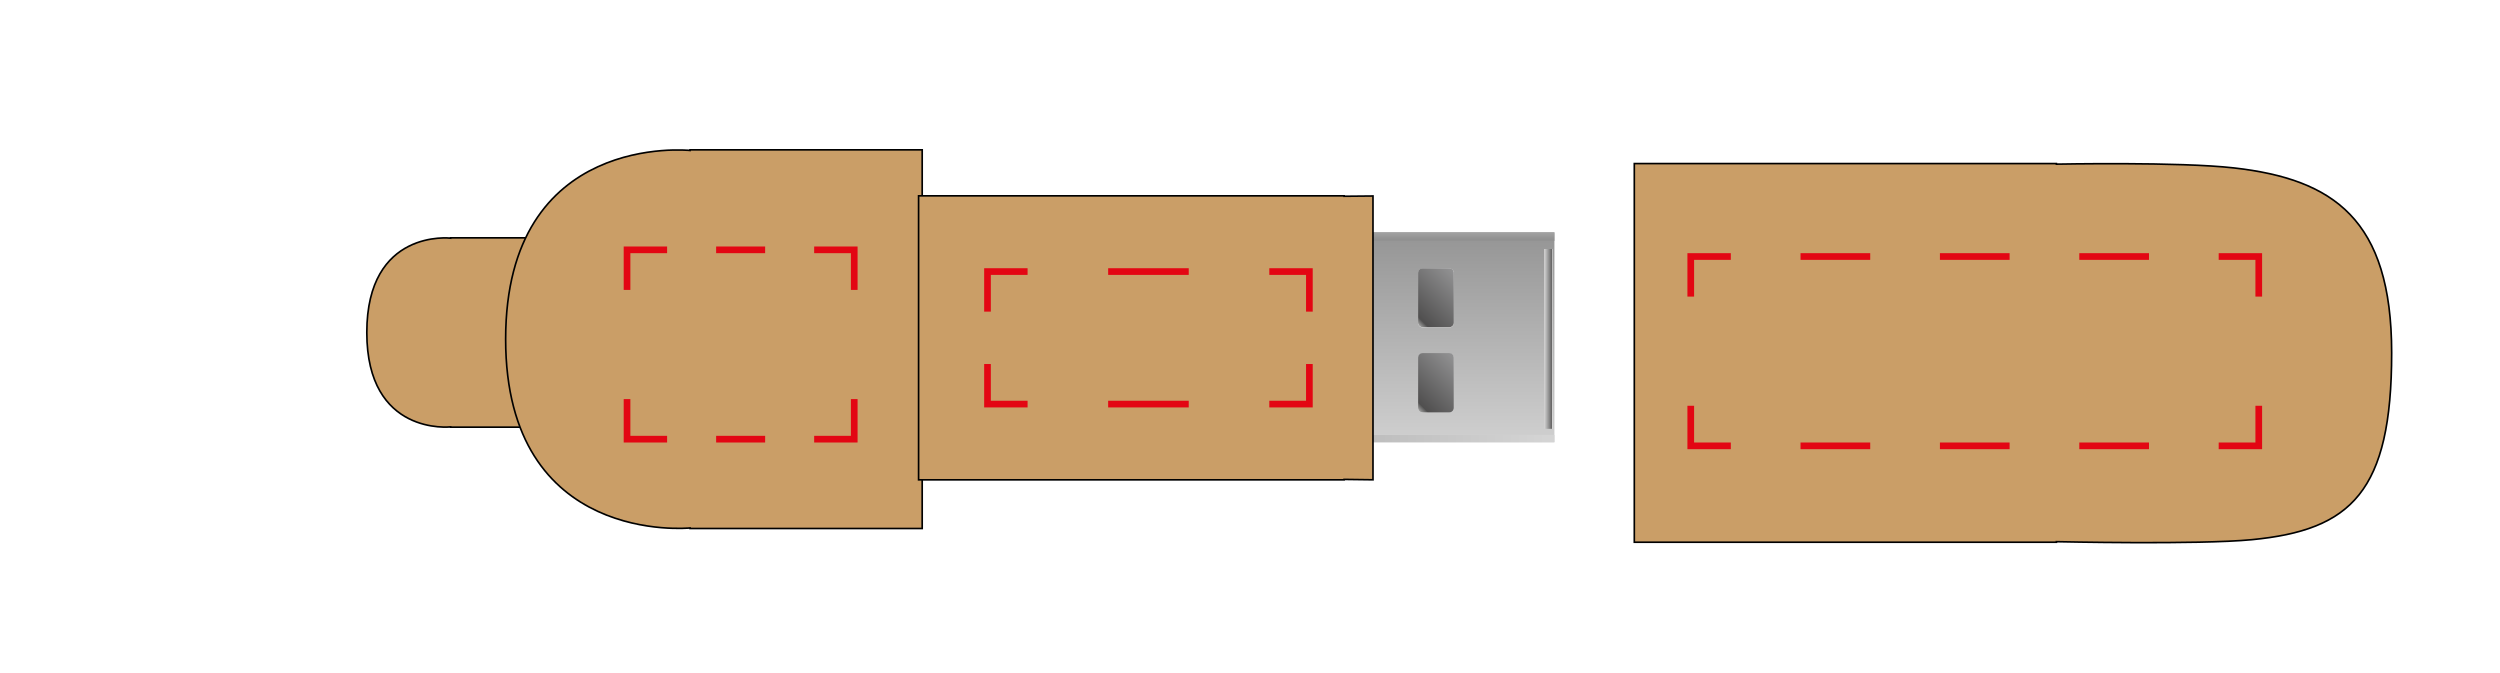
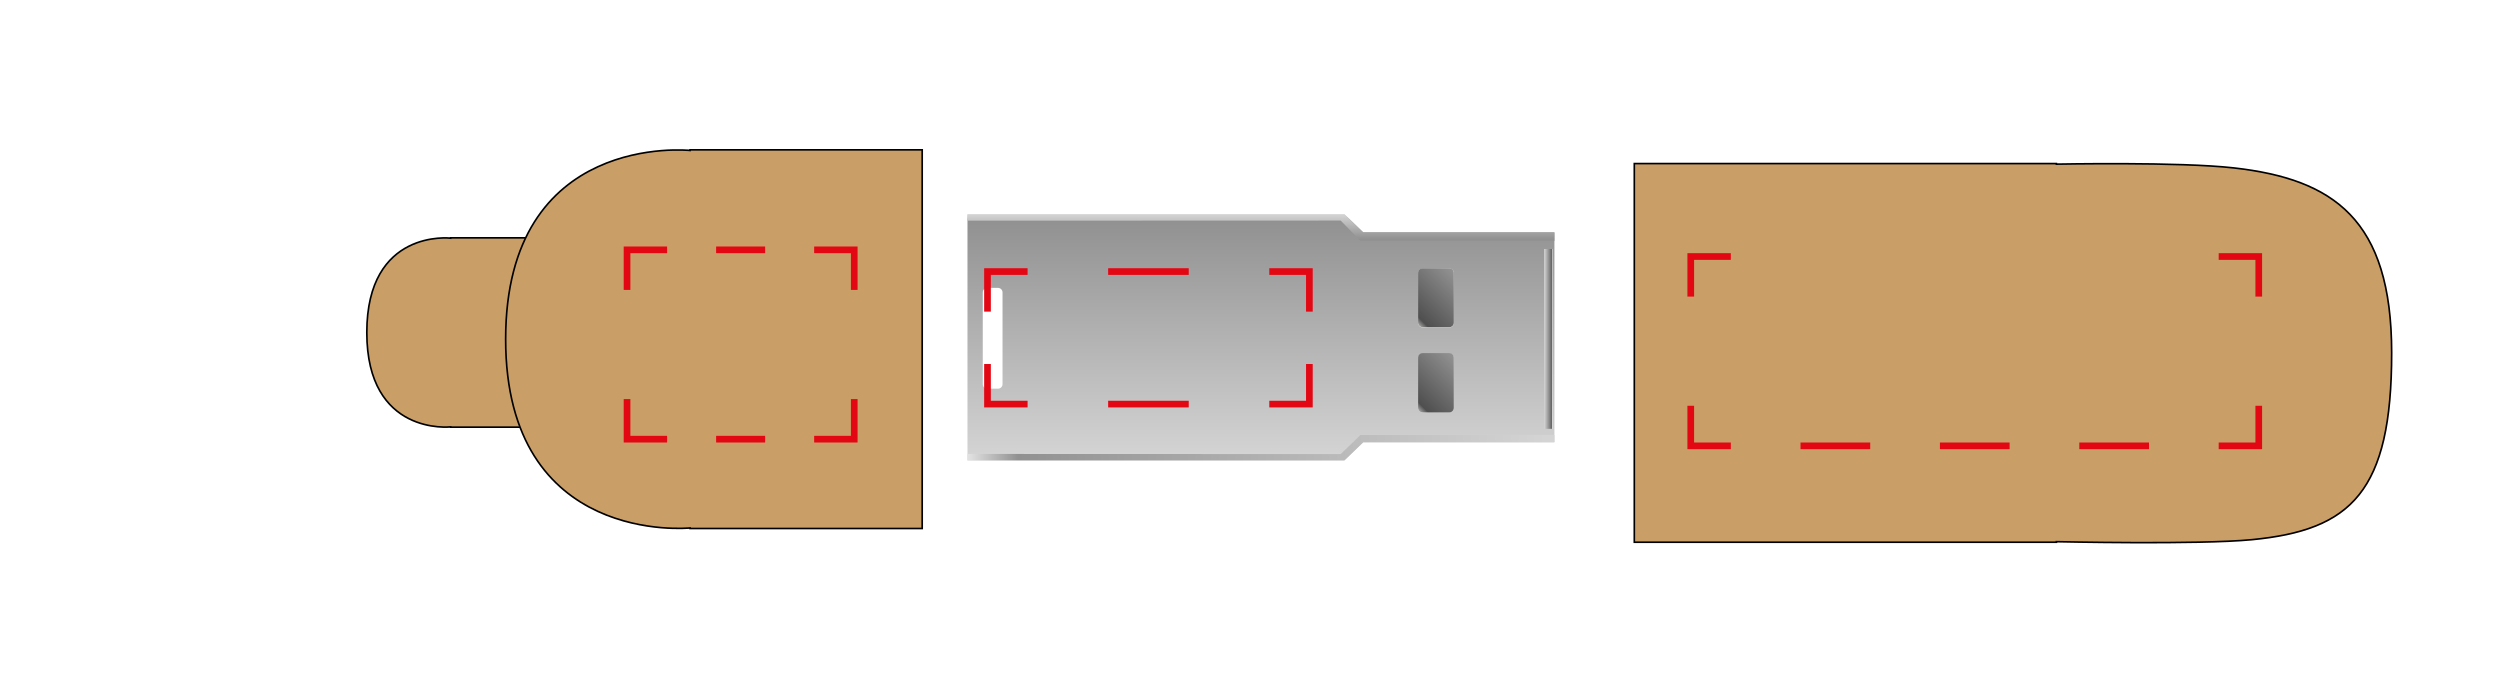
<svg xmlns="http://www.w3.org/2000/svg" version="1.1" id="Ebene_1" x="0px" y="0px" width="374.286px" height="100.714px" viewBox="0 0 374.286 100.714" enable-background="new 0 0 374.286 100.714" xml:space="preserve">
  <path fill="#CA9E67" stroke="#000000" stroke-width="0.25" stroke-miterlimit="10" d="M67.465,35.653v-0.045h15.8v28.347h-15.8  v-0.042c0,0-12.548,1.402-12.548-14.129C54.917,34.198,67.465,35.653,67.465,35.653z" />
  <path fill="#CA9E67" stroke="#000000" stroke-width="0.25" stroke-miterlimit="10" d="M103.306,22.524v-0.09h34.76v56.693h-34.76  v-0.083c0,0-27.604,2.804-27.604-28.26C75.702,19.615,103.306,22.524,103.306,22.524z" />
  <g>
    <g>
      <g>
        <linearGradient id="SVGID_1_" gradientUnits="userSpaceOnUse" x1="39.026" y1="594.88" x2="2.178" y2="594.88" gradientTransform="matrix(0 1 -1 0 783.662 29.901)">
          <stop offset="0.014" style="stop-color:#D4D4D4" />
          <stop offset="0.976" style="stop-color:#919191" />
          <stop offset="1" style="stop-color:#E3E3E3" />
        </linearGradient>
        <path fill="url(#SVGID_1_)" d="M144.845,68.927h56.438l2.811-2.709h28.625v-31.43h-28.625l-2.811-2.709h-56.438V68.927z      M147.802,58.19c-0.369,0-0.668-0.303-0.668-0.676V43.78c0-0.373,0.299-0.678,0.668-0.678h1.623c0.369,0,0.668,0.305,0.668,0.678     v13.734c0,0.373-0.299,0.676-0.668,0.676H147.802z M217.001,52.942c0.367,0,0.668,0.303,0.668,0.676v7.453     c0,0.373-0.301,0.676-0.668,0.676h-4.014c-0.369,0-0.668-0.303-0.668-0.676v-7.453c0-0.373,0.299-0.676,0.668-0.676H217.001z      M217.001,40.206c0.367,0,0.668,0.305,0.668,0.678v7.451c0,0.375-0.301,0.678-0.668,0.678h-4.014     c-0.369,0-0.668-0.303-0.668-0.678v-7.451c0-0.373,0.299-0.678,0.668-0.678H217.001z" />
        <linearGradient id="SVGID_2_" gradientUnits="userSpaceOnUse" x1="765.212" y1="-1332.627" x2="853.085" y2="-1332.627" gradientTransform="matrix(-1 0 0 -1 997.931 -1265.599)">
          <stop offset="0.014" style="stop-color:#D4D4D4" />
          <stop offset="0.914" style="stop-color:#919191" />
          <stop offset="1" style="stop-color:#E3E3E3" />
        </linearGradient>
        <polygon fill="url(#SVGID_2_)" points="203.679,65.13 232.718,65.13 232.718,66.218 204.093,66.218 201.283,68.927      144.845,68.927 144.845,67.962 200.718,67.983    " />
        <linearGradient id="SVGID_3_" gradientUnits="userSpaceOnUse" x1="809.151" y1="2269.108" x2="809.151" y2="2273.095" gradientTransform="matrix(-1 0 0 1 997.931 -2237.029)">
          <stop offset="0.014" style="stop-color:#D4D4D4" />
          <stop offset="0.933" style="stop-color:#919191" />
        </linearGradient>
        <polygon fill="url(#SVGID_3_)" points="203.679,36.065 232.718,36.065 232.718,34.788 204.093,34.788 201.283,32.079      144.843,32.079 144.845,33.042 200.718,33.021    " />
      </g>
      <linearGradient id="SVGID_4_" gradientUnits="userSpaceOnUse" x1="779.588" y1="-1319.544" x2="786.308" y2="-1326.264" gradientTransform="matrix(-1 0 0 -1 997.931 -1265.599)">
        <stop offset="0.014" style="stop-color:#919192" />
        <stop offset="0.914" style="stop-color:#504F4F" />
        <stop offset="1" style="stop-color:#A1A1A0" />
      </linearGradient>
      <path fill="url(#SVGID_4_)" d="M216.99,52.864c0.367,0,0.668,0.307,0.668,0.682v7.52c0,0.375-0.301,0.682-0.668,0.682h-4.014    c-0.369,0-0.668-0.307-0.668-0.682v-7.52c0-0.375,0.299-0.682,0.668-0.682H216.99z" />
      <linearGradient id="SVGID_5_" gradientUnits="userSpaceOnUse" x1="779.606" y1="-1306.836" x2="786.289" y2="-1313.519" gradientTransform="matrix(-1 0 0 -1 997.931 -1265.599)">
        <stop offset="0.014" style="stop-color:#919192" />
        <stop offset="0.914" style="stop-color:#504F4F" />
        <stop offset="1" style="stop-color:#A1A1A0" />
      </linearGradient>
      <path fill="url(#SVGID_5_)" d="M216.99,40.177c0.367,0,0.668,0.303,0.668,0.676v7.453c0,0.373-0.301,0.676-0.668,0.676h-4.014    c-0.369,0-0.668-0.303-0.668-0.676v-7.453c0-0.373,0.299-0.676,0.668-0.676H216.99z" />
    </g>
    <linearGradient id="SVGID_6_" gradientUnits="userSpaceOnUse" x1="766.754" y1="-1316.337" x2="765.504" y2="-1316.337" gradientTransform="matrix(-1 0 0 -1 997.931 -1265.599)">
      <stop offset="0.014" style="stop-color:#D4D4D4" />
      <stop offset="0.976" style="stop-color:#5D5C5C" />
      <stop offset="1" style="stop-color:#E3E3E3" />
    </linearGradient>
    <rect x="231.175" y="37.278" fill="url(#SVGID_6_)" width="1.25" height="26.922" />
  </g>
-   <path fill="#CA9E67" stroke="#000000" stroke-width="0.25" stroke-miterlimit="10" d="M201.236,29.383v-0.066h-63.711v42.521h63.711  v-0.063c0,0,1.699,0.029,4.32,0.057v-42.49C202.949,29.357,201.236,29.383,201.236,29.383z" />
  <path fill="#CA9E67" stroke="#000000" stroke-width="0.25" stroke-miterlimit="10" d="M307.875,24.576v-0.09h-63.196V81.18h63.196  v-0.083c0,0,21.225,0.48,29.289-0.301c14.836-1.438,20.902-7.144,20.902-27.959c0-20.04-8.748-25.994-23.564-27.69  C326.274,24.205,307.875,24.576,307.875,24.576z" />
  <g>
    <g>
      <polyline fill="none" stroke="#E30613" stroke-miterlimit="10" points="338.169,60.75 338.169,66.75 332.169,66.75   " />
      <line fill="none" stroke="#E30613" stroke-miterlimit="10" stroke-dasharray="10.434,10.434" x1="321.735" y1="66.75" x2="264.347" y2="66.75" />
      <polyline fill="none" stroke="#E30613" stroke-miterlimit="10" points="259.13,66.75 253.13,66.75 253.13,60.75   " />
      <polyline fill="none" stroke="#E30613" stroke-miterlimit="10" points="253.13,44.404 253.13,38.404 259.13,38.404   " />
-       <line fill="none" stroke="#E30613" stroke-miterlimit="10" stroke-dasharray="10.434,10.434" x1="269.565" y1="38.404" x2="326.953" y2="38.404" />
      <polyline fill="none" stroke="#E30613" stroke-miterlimit="10" points="332.169,38.404 338.169,38.404 338.169,44.404   " />
    </g>
  </g>
  <g>
    <g>
      <polyline fill="none" stroke="#E30613" stroke-miterlimit="10" points="127.892,59.75 127.892,65.75 121.892,65.75   " />
      <line fill="none" stroke="#E30613" stroke-miterlimit="10" stroke-dasharray="7.338,7.338" x1="114.553" y1="65.75" x2="103.545" y2="65.75" />
      <polyline fill="none" stroke="#E30613" stroke-miterlimit="10" points="99.876,65.75 93.876,65.75 93.876,59.75   " />
      <polyline fill="none" stroke="#E30613" stroke-miterlimit="10" points="93.876,43.404 93.876,37.404 99.876,37.404   " />
      <line fill="none" stroke="#E30613" stroke-miterlimit="10" stroke-dasharray="7.338,7.338" x1="107.214" y1="37.404" x2="118.222" y2="37.404" />
      <polyline fill="none" stroke="#E30613" stroke-miterlimit="10" points="121.892,37.404 127.892,37.404 127.892,43.404   " />
    </g>
  </g>
  <g>
    <g>
      <polyline fill="none" stroke="#E30613" stroke-miterlimit="10" points="196.033,54.498 196.033,60.498 190.033,60.498   " />
      <line fill="none" stroke="#E30613" stroke-miterlimit="10" stroke-dasharray="12.063,12.063" x1="177.969" y1="60.498" x2="159.875" y2="60.498" />
      <polyline fill="none" stroke="#E30613" stroke-miterlimit="10" points="153.843,60.498 147.843,60.498 147.843,54.498   " />
      <polyline fill="none" stroke="#E30613" stroke-miterlimit="10" points="147.843,46.656 147.843,40.656 153.843,40.656   " />
      <line fill="none" stroke="#E30613" stroke-miterlimit="10" stroke-dasharray="12.063,12.063" x1="165.907" y1="40.656" x2="184.001" y2="40.656" />
      <polyline fill="none" stroke="#E30613" stroke-miterlimit="10" points="190.033,40.656 196.033,40.656 196.033,46.656   " />
    </g>
  </g>
</svg>